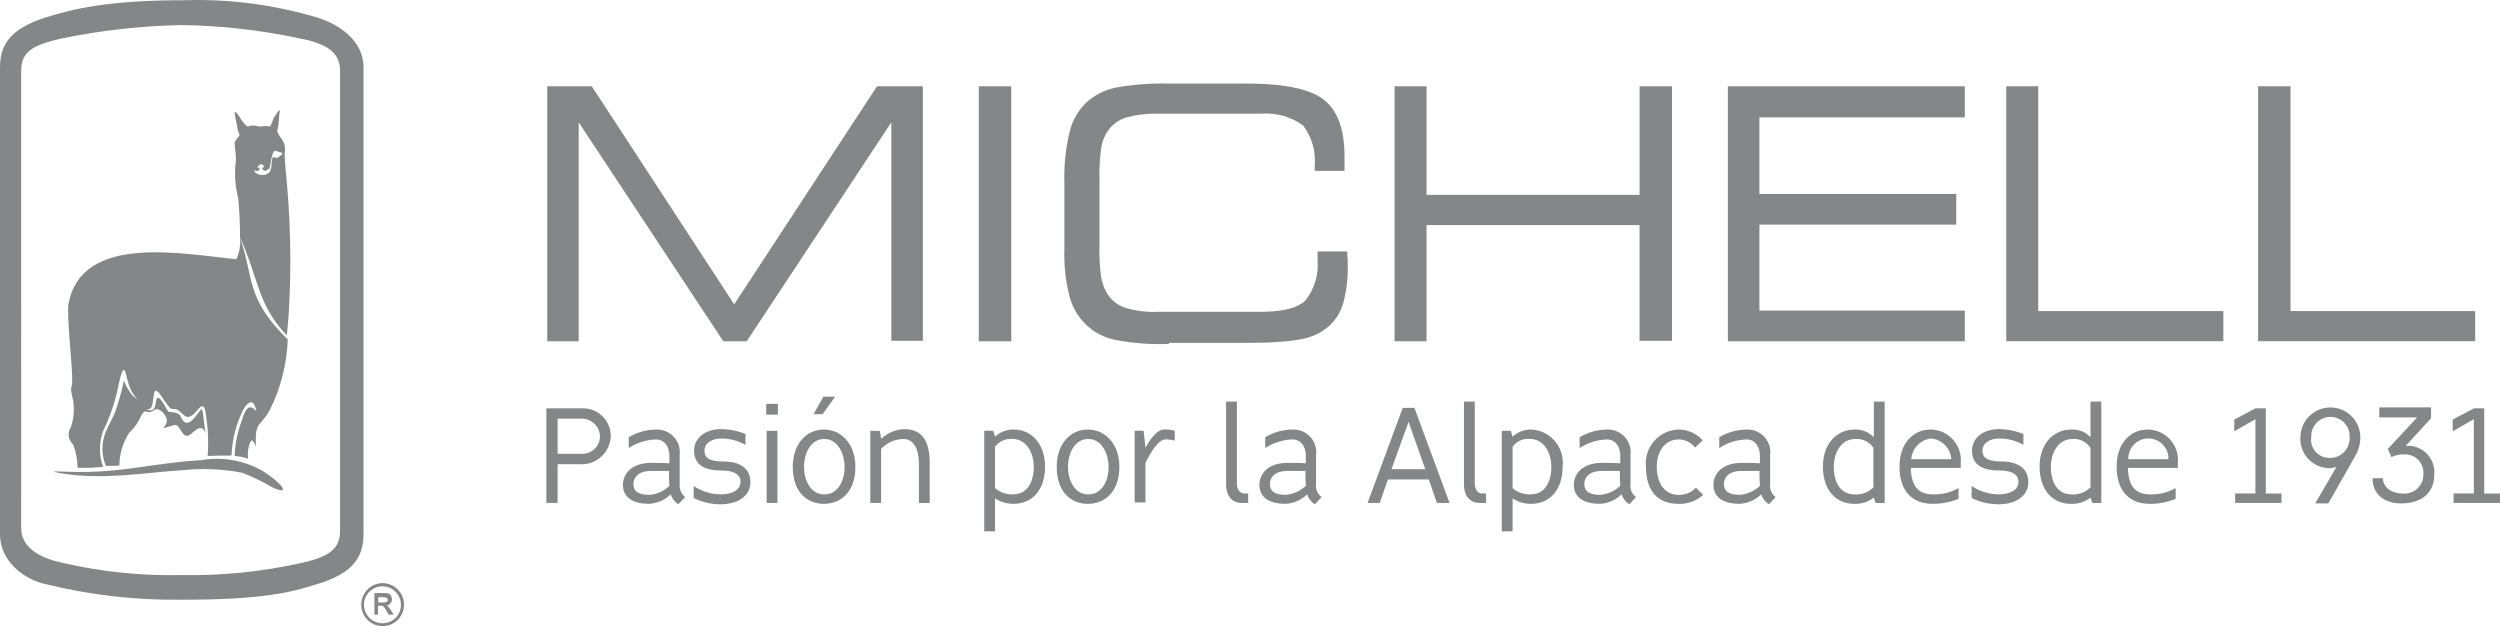
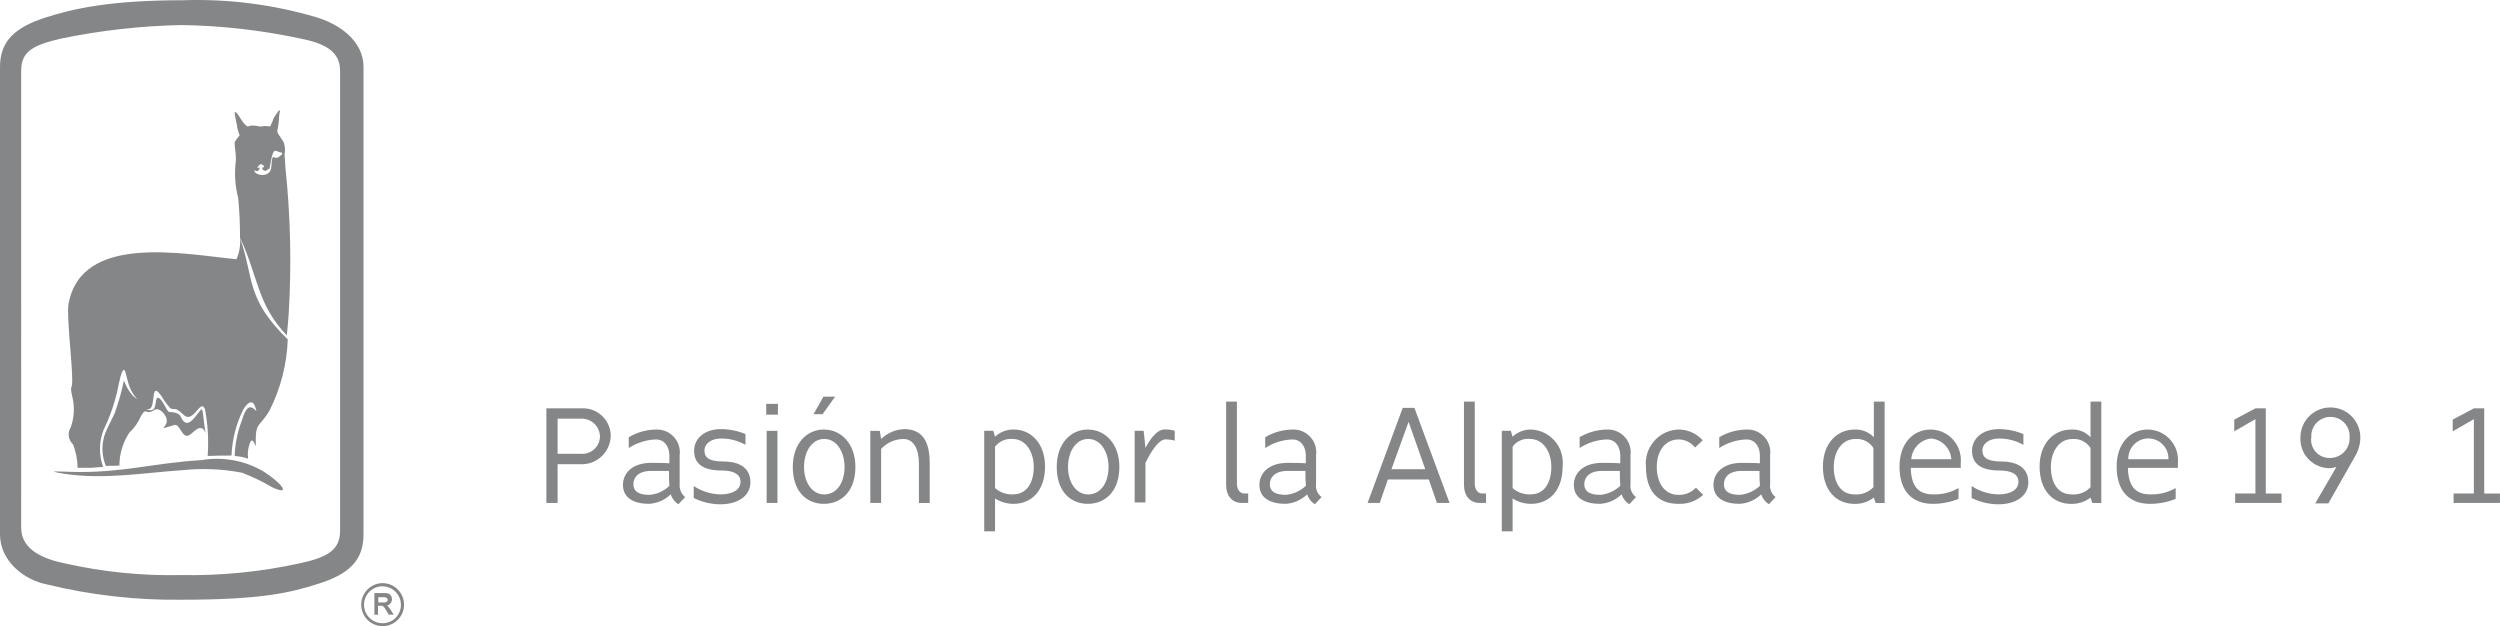
<svg xmlns="http://www.w3.org/2000/svg" id="b" width="650" height="162.794" viewBox="0 0 650 162.794">
  <defs>
    <style>.ah{fill-rule:evenodd;}.ah,.ai{fill:#848688;}</style>
  </defs>
  <g id="c">
    <path id="d" class="ai" d="M144.987,130.764h-2.93v-24.592h9.015c3.978-.275,7.438,2.727,7.712,6.705,0,.102.01.214.01.315-.02,4.172-3.419,7.539-7.59,7.519-.163,0-.326,0-.488-.02h-5.738v10.073h.01ZM151.082,117.995c2.544.173,4.741-1.76,4.904-4.304,0-.132.01-.254,0-.387-.163-2.615-2.411-4.609-5.026-4.456h-5.983v9.137h6.095l.01.01Z" />
    <path id="e" class="ai" d="M178.136,129.238l-1.76,1.872c-.946-.6-1.648-1.506-1.994-2.574-1.516,1.465-3.51,2.34-5.616,2.462-3.978,0-6.797-1.526-6.797-4.914,0-2.93,2.228-5.616,7.031-5.738,1.404,0,3.632,0,5.036.112v-2.228c-.112-2.574-1.638-3.978-3.408-3.978-2.544.071-5.016.844-7.153,2.228v-2.808c2.198-1.302,4.701-1.994,7.265-1.994,3.276-.051,5.972,2.564,6.023,5.84,0,.285-.01.56-.051.834v7.499c-.122,1.302.407,2.574,1.424,3.388h0ZM174.046,126.308c-.112-1.17-.112-2.574-.112-3.866h-4.914c-3.408.112-4.334,1.994-4.334,3.408,0,2.106,1.638,2.808,4.212,2.808,1.933-.153,3.754-.977,5.138-2.34v-.02l.01.01Z" />
    <path id="f" class="ai" d="M180.476,126.43c2.055,1.353,4.446,2.086,6.908,2.106,3.042,0,5.148-1.17,5.148-3.276,0-1.872-1.638-2.93-4.914-2.93-4.69,0-7.153-1.638-7.153-5.148,0-3.164,2.696-5.616,7.031-5.616,2.167.02,4.324.458,6.329,1.292v2.798c-1.933-1.089-4.111-1.658-6.329-1.638-2.574,0-4.334,1.292-4.334,3.164,0,1.526.824,2.808,4.914,2.808,4.446,0,7.031,1.872,7.031,5.393s-3.164,5.738-7.834,5.738c-2.401-.02-4.762-.58-6.908-1.638v-3.042h.122l-.01-.01Z" />
    <path id="g" class="ai" d="M199.217,107.811v-2.808h3.042v2.808h-3.042ZM199.329,130.764v-18.741h2.808v18.741h-2.808Z" />
    <path id="h" class="ai" d="M222.405,121.394c0,6.44-3.744,9.605-8.201,9.605s-8.079-3.164-8.079-9.605c0-6.095,3.632-9.717,8.079-9.717s8.201,3.632,8.201,9.717ZM219.587,121.394c0-3.632-1.872-7.265-5.27-7.265s-5.27,3.51-5.27,7.265,1.872,7.153,5.27,7.153,5.27-3.297,5.27-7.153h0ZM217.135,103.13l-3.276,4.568h-2.34l2.574-4.568h3.042Z" />
    <path id="i" class="ai" d="M229.08,114.139c1.608-1.557,3.734-2.472,5.972-2.574,5.148,0,6.674,3.744,6.674,8.903v10.307h-2.808v-10.307c0-3.744-1.404-6.329-3.978-6.329-2.228.01-4.345.946-5.85,2.574v14.051h-2.808v-18.741h2.462l.356,2.116h-.02Z" />
    <path id="j" class="ai" d="M271.711,121.282c0,6.44-3.632,9.717-8.201,9.717-1.699,0-3.368-.478-4.802-1.404v8.547h-2.808v-26.128h2.34l.468,1.526c1.333-1.241,3.093-1.913,4.914-1.872,4.456.01,8.089,3.642,8.089,9.615h0ZM258.708,116.123v10.775c1.282,1.14,2.971,1.73,4.68,1.638,3.744,0,5.392-3.276,5.392-7.153,0-3.632-1.872-7.265-5.616-7.265-1.719-.112-3.388.641-4.446,2.004h-.01Z" />
    <path id="k" class="ai" d="M291.032,121.394c0,6.44-3.744,9.605-8.201,9.605s-8.079-3.164-8.079-9.605c0-6.095,3.632-9.717,8.079-9.717s8.201,3.632,8.201,9.717ZM288.224,121.394c0-3.632-1.872-7.265-5.27-7.265s-5.27,3.51-5.27,7.265,1.872,7.153,5.27,7.153,5.27-3.297,5.27-7.153h0Z" />
    <path id="l" class="ai" d="M295.011,112.013h2.34l.468,4.446c.824-1.638,2.808-4.802,4.914-4.802.906-.031,1.821.081,2.696.336v2.574c-.763-.214-1.547-.326-2.34-.336-1.872,0-3.866,3.276-5.27,6.095v10.307h-2.808v-18.619h0Z" />
    <path id="m" class="ai" d="M322.879,130.764c-2.574,0-4.09-1.872-4.09-4.802v-21.55h2.808v21.316c0,1.404.702,2.574,1.872,2.574h1.058v2.462h-1.648Z" />
    <path id="n" class="ai" d="M343.614,129.238l-1.76,1.872c-.946-.6-1.648-1.506-1.994-2.574-1.516,1.465-3.51,2.34-5.616,2.462-3.978,0-6.797-1.526-6.797-4.914,0-2.93,2.228-5.616,7.031-5.738,1.404,0,3.632,0,5.036.112v-2.228c-.112-2.574-1.638-3.978-3.408-3.978-2.544.071-5.016.844-7.153,2.228v-2.808c2.198-1.302,4.701-1.994,7.265-1.994,3.276-.051,5.972,2.564,6.013,5.84,0,.275-.01.56-.051.834v7.499c-.183,1.302.366,2.605,1.424,3.388h.01ZM339.524,126.308c-.112-1.17-.112-2.574-.112-3.866h-4.914c-3.408.112-4.334,1.994-4.334,3.408,0,2.106,1.638,2.808,4.212,2.808,1.923-.193,3.724-1.017,5.138-2.34v-.02l.01.01Z" />
    <path id="o" class="ai" d="M373.599,130.764l-2.106-6.095h-10.653l-2.106,6.095h-3.164l9.137-24.714h3.042l9.137,24.714h-3.286ZM361.776,121.984h8.791l-4.334-12.301-4.456,12.301Z" />
    <path id="p" class="ai" d="M384.719,130.764c-2.574,0-4.09-1.872-4.09-4.802v-21.55h2.808v21.316c0,1.404.702,2.574,1.872,2.574h1.058v2.462h-1.648Z" />
    <path id="q" class="ai" d="M406.279,121.282c0,6.44-3.632,9.717-8.201,9.717-1.699,0-3.368-.478-4.802-1.404v8.547h-2.808v-26.128h2.34l.468,1.526c1.333-1.241,3.093-1.913,4.914-1.872,4.752.265,8.394,4.324,8.129,9.086,0,.173-.02.356-.051.529h.01ZM393.276,116.123v10.775c1.282,1.14,2.971,1.73,4.68,1.638,3.744,0,5.392-3.276,5.392-7.153,0-3.632-1.872-7.265-5.616-7.265-1.73-.163-3.429.6-4.446,2.004h-.01Z" />
    <path id="r" class="ai" d="M425.367,129.238l-1.76,1.872c-.946-.6-1.648-1.506-1.994-2.574-1.516,1.465-3.51,2.34-5.616,2.462-3.978,0-6.797-1.526-6.797-4.914,0-2.93,2.228-5.616,7.031-5.738,1.404,0,3.632,0,5.036.112v-2.228c-.112-2.574-1.638-3.978-3.408-3.978-2.544.071-5.016.844-7.153,2.228v-2.808c2.198-1.302,4.701-1.994,7.265-1.994,3.276-.051,5.972,2.564,6.013,5.84,0,.275-.01.56-.051.834v7.499c-.183,1.302.366,2.605,1.424,3.388h.01ZM421.276,126.308c-.112-1.17-.112-2.574-.112-3.866h-4.914c-3.408.112-4.334,1.994-4.334,3.408,0,2.106,1.638,2.808,4.212,2.808,1.923-.193,3.724-1.017,5.138-2.34v-.02l.01.01Z" />
    <path id="s" class="ai" d="M442.816,128.658c-1.75,1.608-4.07,2.452-6.44,2.34-5.616,0-8.435-3.632-8.435-9.717-.448-4.833,3.103-9.127,7.946-9.574.163-.01.326-.031.488-.031,2.411-.01,4.721,1.007,6.329,2.808l-1.994,1.872c-1.017-1.302-2.564-2.076-4.212-2.106-3.51,0-5.738,2.93-5.738,7.153s2.106,7.265,5.616,7.265c1.719.071,3.388-.621,4.568-1.872l1.872,1.862h0Z" />
    <path id="t" class="ai" d="M461.669,129.238l-1.76,1.872c-.946-.6-1.648-1.506-1.994-2.574-1.516,1.465-3.51,2.34-5.616,2.462-3.978,0-6.797-1.526-6.797-4.914,0-2.93,2.228-5.616,7.031-5.738,1.404,0,3.632,0,5.036.112v-2.228c-.112-2.574-1.638-3.978-3.408-3.978-2.544.071-5.016.844-7.153,2.228v-2.808c2.198-1.302,4.701-1.994,7.265-1.994,3.276-.051,5.972,2.564,6.013,5.84,0,.275-.01.56-.051.834v7.499c-.183,1.302.366,2.605,1.424,3.388h.01ZM457.579,126.308c-.112-1.17-.112-2.574-.112-3.866h-4.914c-3.408.112-4.334,1.994-4.334,3.408,0,2.106,1.638,2.808,4.212,2.808,1.923-.193,3.724-1.017,5.138-2.34v-.02l.01.01Z" />
    <path id="u" class="ai" d="M487.197,113.671v-9.249h2.808v26.352h-2.34l-.468-1.404c-1.435,1.109-3.215,1.689-5.036,1.638-4.568,0-8.201-3.276-8.201-9.717,0-5.972,3.632-9.605,8.201-9.605,1.892-.102,3.724.621,5.036,1.994v-.01ZM476.779,121.394c0,3.866,1.638,7.153,5.392,7.153,1.842.153,3.642-.539,4.914-1.872v-10.195c-1.007-1.587-2.808-2.493-4.69-2.34-3.744-.01-5.616,3.612-5.616,7.244v.01Z" />
    <path id="v" class="ai" d="M496.802,121.628c.112,5.148,2.228,6.909,5.85,6.909,2.299.071,4.568-.499,6.563-1.638v2.808c-2.126.855-4.385,1.292-6.674,1.292-5.148,0-8.669-3.042-8.669-9.717,0-6.095,3.632-9.605,8.079-9.605,4.375.031,7.906,3.612,7.875,7.987,0,.224-.01.458-.031.682v1.292h-12.993v-.01ZM496.924,119.4h10.419c-.193-2.849-2.422-5.138-5.27-5.393-2.788.336-4.945,2.595-5.148,5.393Z" />
    <path id="w" class="ai" d="M512.735,126.43c2.055,1.353,4.446,2.086,6.909,2.106,3.042,0,5.148-1.17,5.148-3.276,0-1.872-1.638-2.93-4.914-2.93-4.69,0-7.153-1.638-7.153-5.148,0-3.164,2.696-5.616,7.031-5.616,2.167.02,4.324.458,6.329,1.292v2.798c-1.933-1.089-4.11-1.658-6.329-1.638-2.574,0-4.334,1.292-4.334,3.164,0,1.526.936,2.808,4.914,2.808,4.446,0,7.031,1.872,7.031,5.393s-3.164,5.738-7.834,5.738c-2.401-.02-4.762-.58-6.909-1.638v-3.042h.122l-.01-.01Z" />
    <path id="x" class="ai" d="M543.534,113.671v-9.249h2.808v26.352h-2.34l-.468-1.404c-1.435,1.109-3.215,1.689-5.036,1.638-4.568,0-8.201-3.276-8.201-9.717,0-5.972,3.632-9.605,8.201-9.605,1.892-.132,3.744.6,5.036,1.994v-.01ZM533.227,121.394c0,3.866,1.638,7.153,5.392,7.153,1.842.153,3.642-.539,4.914-1.872v-10.195c-1.007-1.587-2.808-2.493-4.68-2.34-3.744-.01-5.627,3.612-5.627,7.244h0v.01Z" />
    <path id="y" class="ai" d="M553.26,121.628c.112,5.148,2.228,6.909,5.85,6.909,2.299.071,4.568-.499,6.563-1.638v2.808c-2.127.855-4.385,1.292-6.674,1.292-5.148,0-8.669-3.042-8.669-9.717,0-6.095,3.632-9.605,8.079-9.605,4.375.031,7.906,3.612,7.875,7.987,0,.224-.01.458-.031.682v1.292h-12.993v-.01ZM553.372,119.4h10.419c.102-2.879-2.147-5.291-5.026-5.403-2.879-.102-5.291,2.147-5.403,5.026v.376h.01Z" />
    <path id="z" class="ai" d="M593.196,128.302v2.462h-12.057v-2.462h5.27v-19.321l-5.504,3.164v-3.042l5.504-2.93h2.696v22.14h4.1l-.01-.01Z" />
    <path id="aa" class="ai" d="M598.11,113.671c.031-4.304,3.541-7.763,7.845-7.733s7.763,3.541,7.733,7.845h0c-.02,1.74-.499,3.439-1.404,4.914l-6.908,12.179h-3.408l5.504-9.483c-.529.193-1.078.305-1.638.336-4.192.071-7.661-3.266-7.733-7.468,0-.203,0-.407.01-.61v.02ZM600.928,113.671c-.366,2.595,1.445,4.986,4.039,5.352.295.041.59.051.885.041,2.798-.01,5.057-2.299,5.047-5.097v-.295c.163-2.747-1.933-5.108-4.69-5.27-2.747-.163-5.108,1.933-5.27,4.69-.01.193-.01.387,0,.58h-.01Z" />
-     <path id="ab" class="ai" d="M632.072,106.173v2.574l-6.563,7.153h.234c3.805-.163,7.02,2.788,7.193,6.583.01.346,0,.682-.031,1.028,0,4.568-3.276,7.377-8.547,7.377-4.69,0-7.499-2.574-7.499-6.552h2.696c0,2.574,2.574,3.978,5.148,3.978,2.706.254,5.118-1.74,5.362-4.446.01-.153.02-.315.02-.468.254-2.645-1.679-4.996-4.324-5.25-.163-.01-.315-.02-.478-.02-1.211-.051-2.411.193-3.51.702l-.936-2.106,7.611-8.201h-9.839v-2.595h13.471l-.02.234.01.01Z" />
    <path id="ac" class="ai" d="M649.99,128.302v2.462h-12.057v-2.462h5.27v-19.321l-5.504,3.164v-3.042l5.504-2.93h2.696v22.14h4.1l-.01-.01Z" />
    <path id="ad" class="ah" d="M99.436,151.612c3.103,0,5.616,2.513,5.616,5.616,0,3.073-2.493,5.565-5.565,5.565s-5.565-2.493-5.565-5.565c-.01-3.063,2.442-5.565,5.504-5.616h.01ZM99.436,152.436c-2.656,0-4.802,2.157-4.792,4.813,0,2.645,2.147,4.782,4.792,4.792,2.625.031,4.772-2.076,4.802-4.69v-.112c-.01-2.645-2.157-4.792-4.802-4.802h0Z" />
    <path id="ae" class="ah" d="M100.606,157.351h0c.336.336.468.59.702.824l1.058,1.638h-1.282l-.702-1.17c-.112-.234-.336-.468-.468-.702l-.336-.336c-.061-.071-.142-.112-.234-.112h-1.058v2.34h-.946v-5.637h2.462c.397-.02.794.02,1.17.112.336.112.468.336.702.59.132.254.214.539.234.824.031.387-.092.763-.336,1.058-.366.468-.6.59-.946.59l-.02-.02ZM98.266,156.648h1.404c.244.02.478-.02.702-.112.112,0,.234-.112.336-.234.092-.092.132-.214.112-.336,0-.183-.092-.356-.234-.468-.214-.132-.458-.214-.702-.234h-1.526v1.404h-.102l.01-.02Z" />
    <path id="af" class="ah" d="M52.236,119.644c-12.179.702-20.614,3.408-33.739,3.042-3.632-.112-6.797-.336-1.994.468,10.541,1.638,20.726-.234,31.266-.936,5.077-.509,10.215-.275,15.221.702,2.757,1.078,5.413,2.371,7.967,3.866,5.036,2.228,1.994-1.404-2.462-4.212-4.904-2.879-10.673-3.917-16.269-2.92l.01-.01ZM62.421,61.781c.153,1.923-.173,3.846-.936,5.616-13.583-1.292-40.403-6.909-43.679,11.711-.468,2.808.824,14.173.936,18.385.234,4.568-.702,2.106,0,5.393.712,2.706.59,5.555-.336,8.201-.926,1.424-.672,3.307.59,4.446.753,1.943,1.15,4.009,1.17,6.095h3.612c.824-.112,1.638-.112,2.93-.234h.112c-1.14-3.103-1.099-6.522.102-9.605,1.862-3.826,3.205-7.875,3.978-12.057.59-2.808,1.292-4.69,1.76-2.808.468,1.76.702,2.808,1.058,3.744.468,1.17,1.14,2.238,1.994,3.164-.407-.295-.794-.6-1.17-.936-1.028-1.16-1.821-2.523-2.32-3.988-.6,2.951-1.424,5.84-2.462,8.669-.936,1.994-1.872,3.744-2.34,4.914-1.089,2.798-1.048,5.901.112,8.669,1.638-.112,1.76,0,3.51-.112.01-3.042.906-6.013,2.574-8.547,1.313-1.211,2.35-2.686,3.042-4.334.936-1.638,1.17-1.17,1.76-1.058.336.112.936,0,1.872-.59.824-.468,1.994.468,2.574,1.404,2.106,3.042-3.408,4.334,2.462,2.574,1.638-.468,1.994,4.334,4.334,2.34,1.17-1.058,1.872-1.638,2.574-1.526.702,0,1.058.936,1.17,1.17.112.336,0,.112-.336-2.462-.336-3.276-.468-3.866-.824-3.51-1.17,1.292-2.808,4.334-4.334,3.164-1.17-.936-.468-1.76-2.228-2.34-.57-.142-1.16-.224-1.76-.234-.59-.234-1.638-3.276-2.696-3.632-.824-.336-.59,1.526-1.058,2.574s-1.994.468-1.994.336h.468c2.106-.112.234-7.967,3.408-3.276.651,1.078,1.394,2.096,2.228,3.042,1.404.702.936-.702,3.51,1.76,2.574,2.34,4.334-4.446,5.504-1.526.763,4.009.997,8.109.702,12.179,1.994-.112,4.212-.112,6.206-.112.153-4.151,1.19-8.211,3.042-11.925.702-1.292,2.228-3.042,3.042-.936.393,1.017.471,1.407.234,1.17-2.106-2.34-3.042.702-3.632,2.574-1.14,2.961-1.77,6.084-1.872,9.249,1.201.051,2.381.285,3.51.702-.183-1.262-.071-2.544.336-3.744.936-3.042,1.76,1.994,1.638-.112-.112-5.972.936-4.09,3.632-8.781,2.869-5.718,4.467-11.996,4.69-18.385-11.019-10.775-8.679-15.699-12.423-26.474h.02ZM72.26,40.944c-.468.234-.824,0-1.17-.112-.468-.112-.468,2.228-.59,2.93-.59,2.808-4.69,1.638-4.334.468.336.234.936.59,1.292-.336.112-.234.112-.468-.112-.336s-.234.234-.336.112,0-.336.336-.702c.193-.285.57-.366.855-.173.031.02.051.041.081.061.936.702-.112.702-.112.702,0,.163.041.326.112.468.224.376.702.499,1.078.275.153-.092.265-.224.326-.387.112-.336.112.336.336,0,.336-.936.59-4.334,1.404-4.69.234-.112.59.112,1.292.336.468.112.936.112.468.702-.295.254-.6.478-.926.692v-.01ZM62.299,35.205c-.336.468-1.404,1.526-1.292,2.106,0,1.17.336,2.106.336,4.334-.448,3.286-.244,6.624.59,9.839.326,3.429.488,6.868.468,10.307,2.462,5.148,3.51,9.717,5.504,14.875,1.475,3.938,3.754,7.519,6.674,10.541.234-2.106.336-3.978.468-5.393.783-12.688.509-25.416-.824-38.063-.112-1.17-.112-2.34-.234-3.51.214-1.099.132-2.228-.234-3.276-.59-1.058-1.872-2.462-1.638-3.042.275-1.313.427-2.645.478-3.988.336-1.526.336-2.106-1.404.702-.265.763-.58,1.506-.936,2.228-.234,0-1.17-.112-1.404-.112-.468,0-.936.234-1.404.112-.61-.142-1.241-.224-1.872-.234-.702,0-.824.234-1.058.234-.702.112-2.106-2.228-2.462-2.808-1.638-2.228-.936-.112-.59,1.872.132.458.214.926.234,1.404l.59,1.882.01-.01ZM0,17.4C0,10.603,3.978,7.093,11.925,4.519,18.976,2.291,28.458.062,47.546.062c11.762-.397,23.503,1.099,34.787,4.446,5.85,1.76,12.179,6.095,12.179,12.881v121.565c0,6.908-3.978,10.419-11.925,12.881-7.031,2.228-14.407,4.09-35.255,4.09-11.843.163-23.646-1.17-35.153-3.978-5.972-1.17-12.179-6.095-12.179-13.003,0,0,0-121.545,0-121.545ZM5.504,18.336c0-5.036,3.276-6.674,10.419-8.313,10.297-2.126,20.766-3.297,31.266-3.51,10.236.153,20.43,1.292,30.452,3.408,6.797,1.292,10.775,3.408,10.775,8.435v119.683c0,5.036-3.408,6.908-10.541,8.435-10.113,2.218-20.451,3.235-30.798,3.042-10.154.224-20.308-.794-30.218-3.042-5.27-1.058-11.355-3.408-11.355-9.249V18.336h0Z" />
-     <path id="ag" class="ah" d="M190.895,79.119l37.127-56.682h11.925v66.165h-8.201V31.807l-37.595,56.916h-6.095l-37.595-56.916v56.916h-8.18V22.436h11.589l37.015,56.682h.01ZM262.92,88.723h-8.435V22.436h8.435v66.287ZM303.913,89.425c-4.67.183-9.35-.173-13.939-1.058-5.749-1.14-10.348-5.454-11.833-11.121-1.058-3.968-1.526-8.079-1.404-12.179v-17.805c-.122-4.416.356-8.831,1.404-13.115.722-2.971,2.31-5.667,4.568-7.733,2.106-1.821,4.65-3.073,7.377-3.632,4.558-.824,9.188-1.17,13.817-1.058h19.555c5.85,0,15.679.336,20.614,4.09,4.446,3.408,5.504,9.483,5.504,14.753v3.866h-7.733v-1.292c.315-3.765-.763-7.519-3.042-10.541-3.195-2.289-7.092-3.368-11.009-3.042h-26.82c-2.849-.061-5.688.295-8.435,1.058-1.862.651-3.459,1.882-4.568,3.51-.834,1.272-1.394,2.717-1.638,4.212-.387,2.757-.549,5.535-.468,8.313v17.327c-.081,2.778.071,5.565.468,8.313.295,1.485.855,2.92,1.638,4.212,1.099,1.638,2.696,2.879,4.568,3.51,2.727.824,5.586,1.18,8.435,1.058h26.718c3.51,0,9.015-.336,11.711-2.93,2.381-3.012,3.51-6.827,3.164-10.653v-2.106h7.733v.336c-.02.549.01,1.099.112,1.638v1.526c.092,3.358-.305,6.705-1.17,9.951-.682,2.35-2.025,4.467-3.866,6.095-2.045,1.719-4.517,2.849-7.153,3.276-1.974.356-3.968.59-5.972.702-2.93.234-5.738.234-8.669.234h-19.667v.285ZM370.902,50.66h55.39v-28.224h8.425v66.175h-8.435v-30.096h-55.38v30.218h-8.313V22.436h8.313v28.224ZM457.447,30.515v19.912h51.178v7.967h-51.178v22.364h53.406v7.967h-61.607V22.436h61.607v8.079h-53.406ZM529.94,80.879h48.136v7.834h-56.448V22.436h8.313v58.443ZM595.414,80.879h48.136v7.834h-56.448V22.436h8.435v58.443h-.122Z" />
  </g>
</svg>